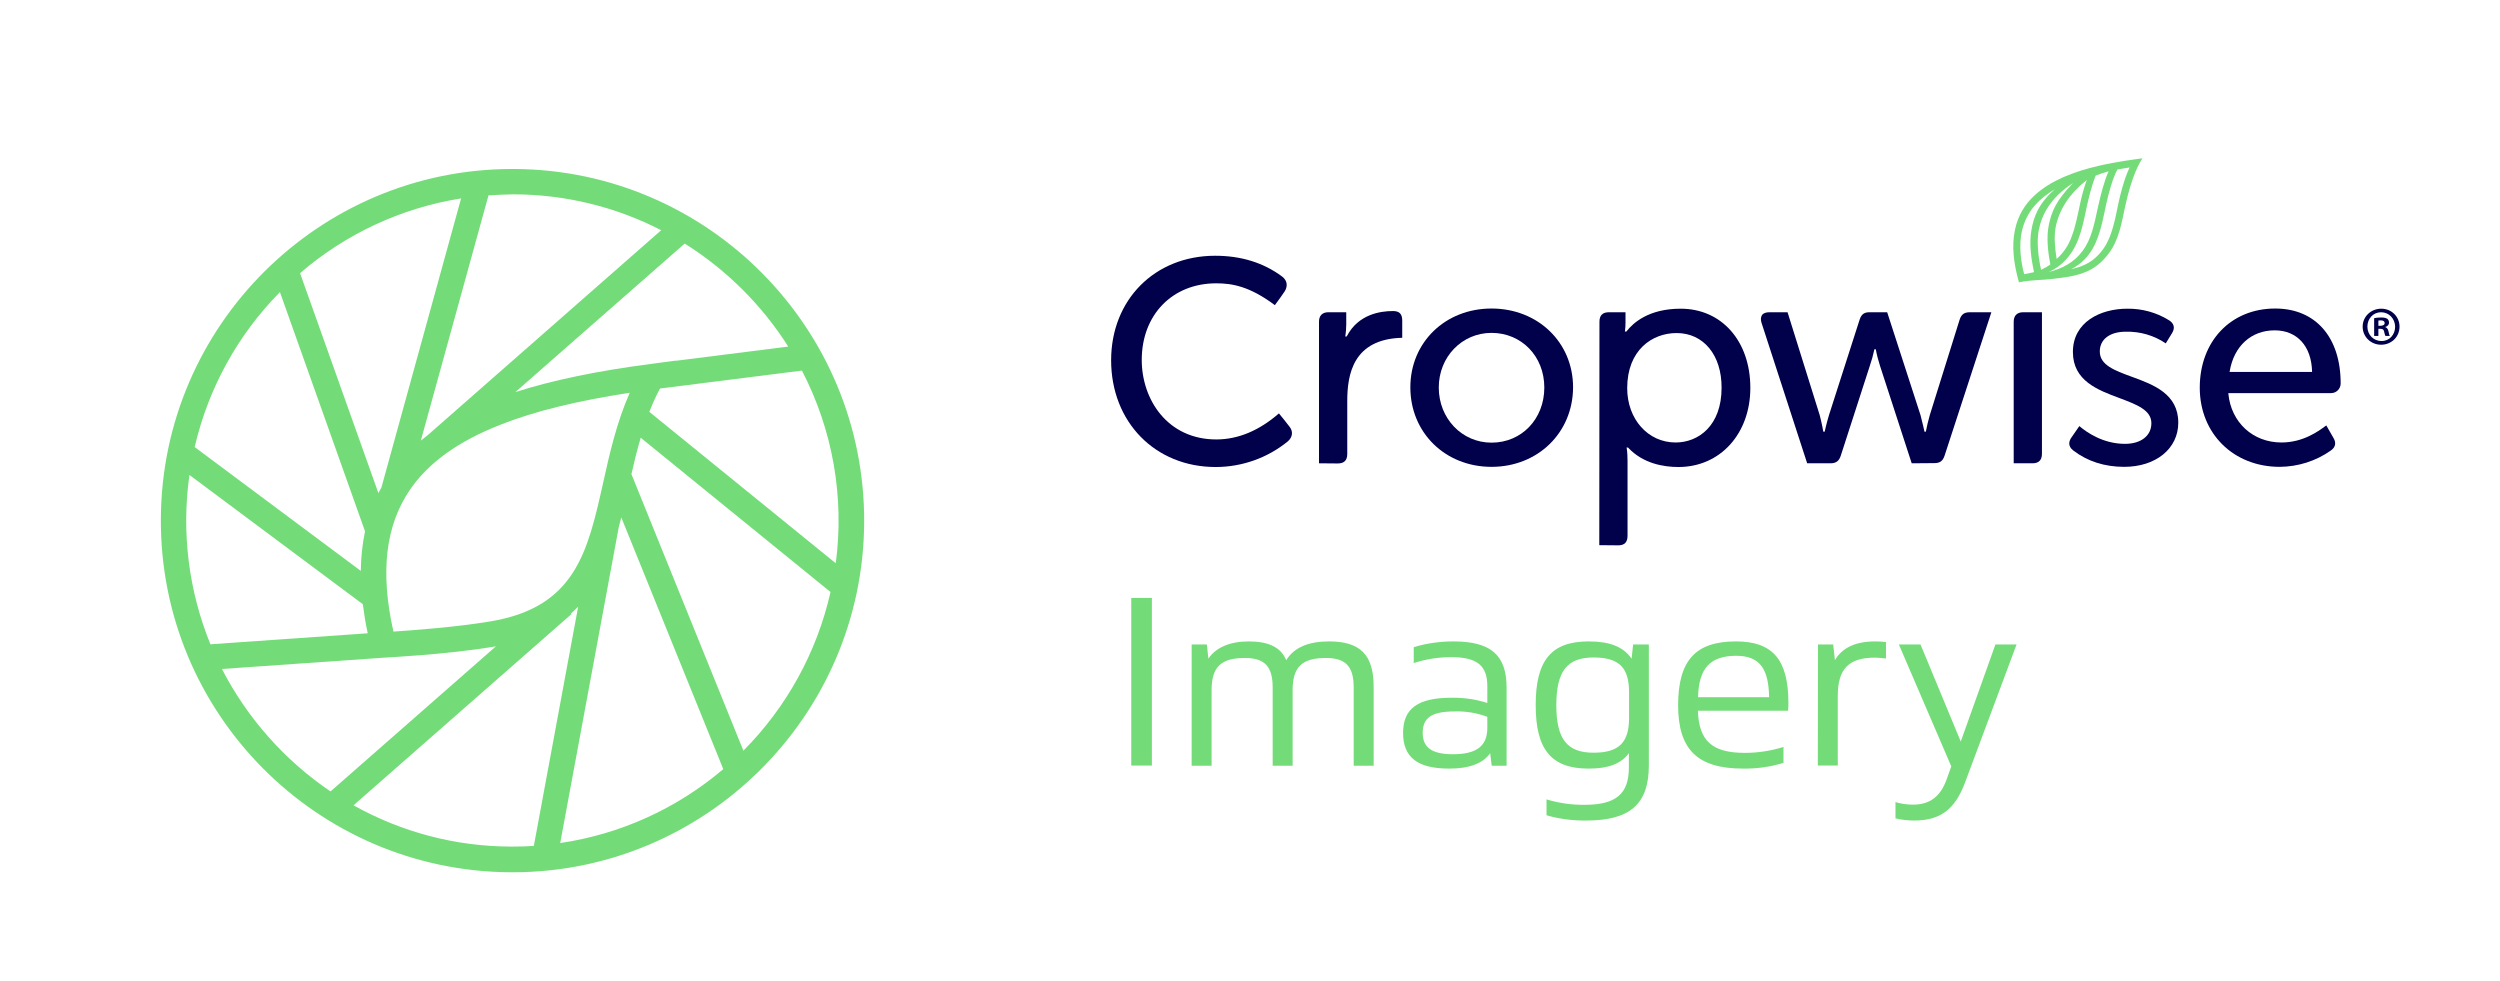
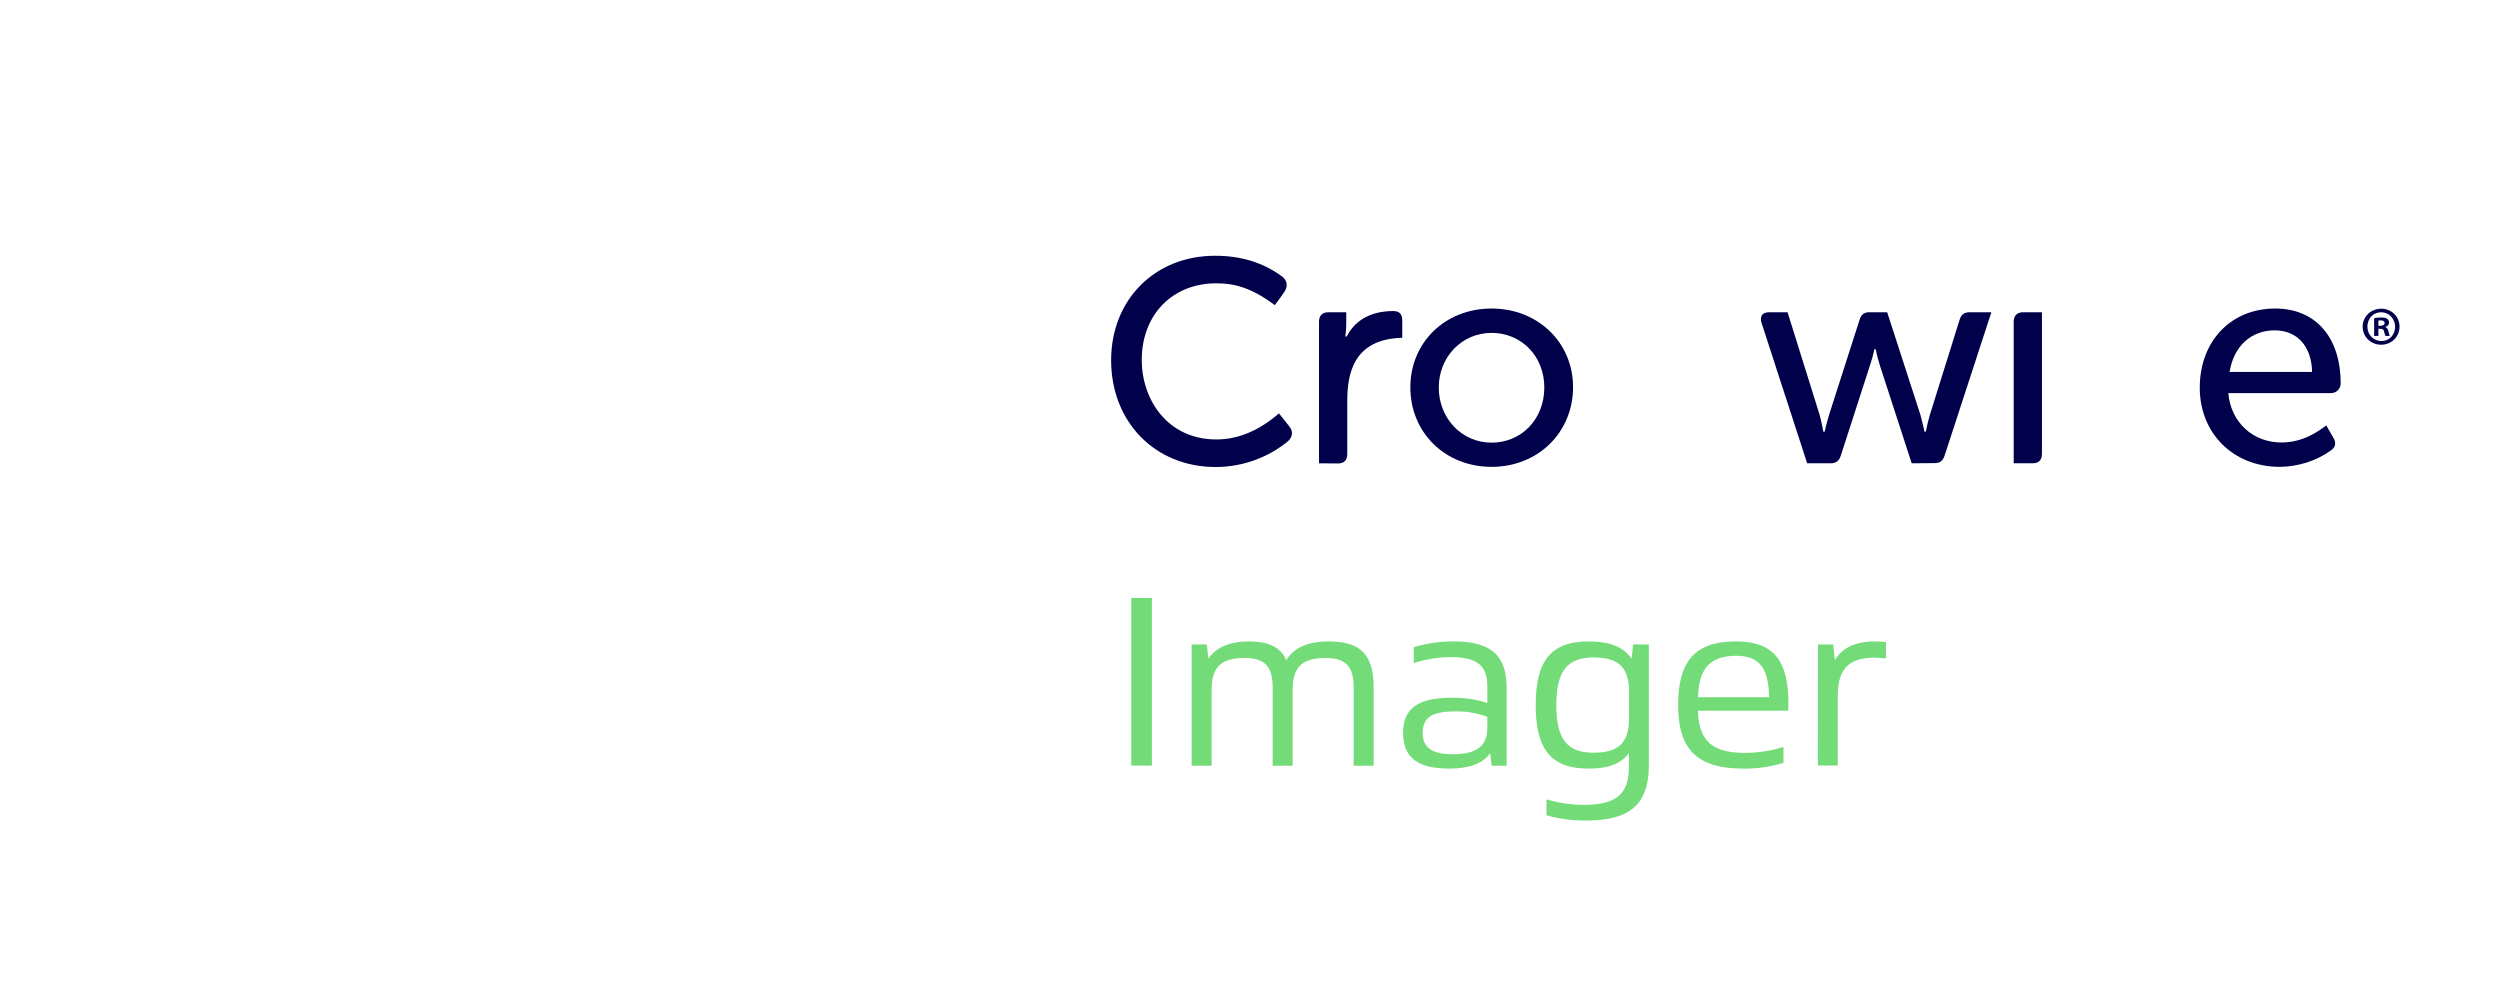
<svg xmlns="http://www.w3.org/2000/svg" version="1.1" id="ICON" x="0px" y="0px" viewBox="0 0 1478 580" style="enable-background:new 0 0 1478 580;" xml:space="preserve">
  <style type="text/css">
	.st0{fill:#73DC78;}
	.st1{fill:#00004B;}
</style>
  <g id="Imagery">
-     <path class="st0" d="M304.1,99.9h-1.2c-114.1,0-207.2,92.5-207.8,206.7C94.4,421.4,187,515,301.8,515.7l0,0h1.2   c114.1,0,207.2-92.5,207.9-206.7C511.5,194.3,418.8,100.5,304.1,99.9z M494.1,333l-110.2-89.5c1.8-4.7,3.9-9.3,6.3-13.8l83.9-10.6   C492.3,254.1,499.3,293.9,494.1,333L494.1,333z M356.6,285.3c-9.2,41.2-16.5,73.8-66.9,82.1c-20.2,3.4-45.5,5.2-57.1,6   c-7.9-35.1-4.7-62.5,9.6-83.6c11-16.2,28.6-28.9,53.9-38.8c20-7.9,45-14,76.2-18.8C364.6,249.7,360.5,267.7,356.6,285.3z    M225.5,288.2c-0.6,1.1-1.2,2.2-1.8,3.3l-46.3-130c27-23.3,60-38.6,95.2-44.2L225.5,288.2z M365.8,311.7c0.5-1.9,1-3.8,1.5-5.8   l60.3,148.8c-27.4,23.3-60.8,38.5-96.4,43.7L365.8,311.7z M466,204.9l-66.5,8.4v-0.1l-15,2c-31.5,4.1-57.9,9.6-79.8,16.6L404.8,144   C429.5,159.5,450.4,180.3,466,204.9z M303,114.9h1.1c30.2,0.1,60,7.4,86.8,21.2L252.6,257.5c-1.3,1-2.6,2-3.8,3l40-145   C293.4,115.2,298.2,115,303,114.9L303,114.9z M165.5,172.7l50.3,141.4c-1.6,7.7-2.4,15.5-2.5,23.4l-98.2-73.2   C123.1,229.7,140.5,198,165.5,172.7L165.5,172.7z M112,280.8l102.5,76.4c0.7,5.5,1.6,11.3,2.9,17.2l-93,6.5   C111.5,349.2,107.2,314.7,112,280.8z M131.2,395.5l96-6.7c1.8-0.1,37.3-1.9,65-6.5l1-0.2l-97.8,85.8   C168.3,449.5,146.2,424.6,131.2,395.5L131.2,395.5z M303,500.5h-1.1c-32.6-0.1-64.5-8.5-92.9-24.4l128.8-113l-0.3-0.3   c1.5-1.3,2.9-2.7,4.3-4.1l-26.2,141.4C311.4,500.4,307.2,500.5,303,500.5z M439.5,443.8l-66.2-163.5c1.6-7.2,3.4-14.4,5.5-21.5   L491,350C483,385.5,465.1,418,439.5,443.8L439.5,443.8z" />
    <path class="st1" d="M718.7,276.1c-35.8,0-61.8-26.6-61.8-63.1c0-35.8,25.8-61.8,61.5-61.8c15.3,0,28.6,4.1,39.6,12.3   c2.9,2.2,3.5,5.4,1.6,8.6c0,0.1-4.7,6.8-5.9,8.3c-15.1-11.3-25.5-12.9-34.7-12.9c-25.9,0-44,18.6-44,45.3c0,23.4,15.2,47,44.1,47   c12.8,0,25.3-5.2,37-15.4c1.1,1.3,4.4,5.4,6.3,7.9c2.2,2.8,1.8,6.1-1,8.6C749.4,270.7,734.3,276.1,718.7,276.1z" />
    <path class="st1" d="M779.8,273.9v-83.8c0-3.5,2-5.5,5.5-5.5h10.6v7.2c0,2.2-0.2,4.5-0.5,6.7l-0.1,0.4h0.9l0.1-0.2   c6.7-12.9,19.8-14.8,27.1-14.8h0.2c3.7,0,5.4,1.7,5.4,5.6v10.2c-29.1,0.7-32.5,21.7-32.5,37.4v31.3c0,3.7-1.8,5.6-5.6,5.6   L779.8,273.9L779.8,273.9z" />
    <path class="st1" d="M881.8,276c-27.4,0-48-20.2-48-47c0-26.6,20.6-46.6,48-46.6s48.2,20,48.2,46.6   C929.9,255.8,909.2,276,881.8,276z M881.8,196.8c-17.5,0-31.2,14.2-31.2,32.3c0,18.3,13.7,32.6,31.2,32.6c17.8,0,31.2-14,31.2-32.6   C913,210.6,899.5,196.8,881.8,196.8L881.8,196.8z" />
-     <path class="st1" d="M945.5,322.3l0.1-132.1c0-3.7,1.8-5.6,5.6-5.6h9.8v6.2c0,1.6-0.1,3.2-0.3,4.8l-0.1,0.4h0.9l0.1-0.1   c3.9-5,13.1-13.4,32-13.4c24.3,0,41.2,19.2,41.2,46.8c0,27.1-17.8,46.8-42.5,46.8c-8.7,0-20.9-2-29.7-11.4l-0.1-0.1h-0.9l0.1,0.3   c0.4,2.6,0.5,5.2,0.5,7.8v44.1c0,3.7-1.8,5.6-5.4,5.6L945.5,322.3L945.5,322.3z M991.2,196.9c-14.5,0-29.2,10.1-29.2,32.6   c0,18.3,12.3,32.1,28.6,32.1c13.6,0,27.2-10,27.2-32.3C1017.9,210,1007.2,196.9,991.2,196.9z" />
    <path class="st1" d="M1130.2,273.9l-18.7-57.5c-1-3.2-1.9-6.4-2.5-9.7v-0.2h-0.9v0.2c-0.7,3.3-1.6,6.5-2.7,9.7   c0,0-16,49.5-17.1,52.9c-1,3.2-2.8,4.6-6.1,4.6h-13.8l-27-83.1c-0.6-1.9-0.4-3.4,0.3-4.5s2.3-1.7,4.3-1.7h10.8l19,60.8   c1.2,4.5,2.1,9.5,2.1,9.6v0.2h0.9V255c0,0,1.1-5,2.5-9.6c0,0,17.2-53.5,18.1-56.4c1.2-3.7,3.2-4.4,6-4.4h10.3l19.7,60.8   c1.2,4.5,2.3,9.5,2.3,9.6v0.2h0.9V255c0.6-3.2,1.4-6.4,2.3-9.6c0.2-0.5,16.8-53.9,17.6-56.3c1-3.2,2.7-4.5,6.1-4.5h12.7   c-2,6.2-26.5,81.4-27.6,84.6c-1.1,3.4-2.8,4.6-6.2,4.6L1130.2,273.9L1130.2,273.9z" />
    <path class="st1" d="M1190.5,273.9v-83.7c0-3.6,2-5.6,5.6-5.6h11.1v83.7c0,3.7-1.9,5.6-5.6,5.6H1190.5L1190.5,273.9z" />
-     <path class="st1" d="M1255.8,276c-11.6,0-21.8-3.3-30.1-9.7c-3.4-2.6-2.5-5.6-1.1-7.6c1.7-2.5,3.9-5.6,4.7-6.8   c4.7,4,14.3,10.5,27,10.5c9.5,0,15.6-4.8,15.6-12.2c0-7.8-8.7-11-18.7-14.8c-13-4.8-27.7-10.3-27.7-27.3   c0-17.7,16.2-25.6,32.2-25.6c8.6-0.1,17.1,2.2,24.4,6.7c3.2,1.9,3.9,4.6,2.1,7.6c-1.5,2.4-3.2,5.3-3.8,6.2   c-6.9-4.7-15.2-7.1-23.6-6.9c-9.5,0-15.4,4.5-15.4,11.7c0,8,8.7,11.2,18.8,14.9c12.9,4.7,27.6,10.1,27.6,27.2   C1287.8,265.2,1274.6,276,1255.8,276z" />
    <path class="st1" d="M1347.8,276c-27.4,0-47.3-19.7-47.3-46.8c0-27.5,18.4-46.8,44.6-46.8c23.9,0,38.7,17,38.7,44.3   c0,3.1-2.5,5.7-5.6,5.7h-0.1h-60.7v0.3c1.6,17,14.5,28.9,31.4,28.9c12.8,0,22-6.7,26.5-10.1l4.3,7.5c1.7,2.9,1.1,5.5-1.7,7.4   C1369.1,272.6,1358.6,275.9,1347.8,276z M1344.8,195.3c-13.9,0-24.1,9.3-26.6,24.2l-0.1,0.4h48.8v-0.3   C1366.5,204.6,1358,195.3,1344.8,195.3L1344.8,195.3z" />
-     <path class="st0" d="M1266.6,93.6c-3.8,0.5-14.8,1.9-25.7,4.4c-14.8,3.4-28.4,8.7-37.7,17.2c-6.1,5.4-10.3,12.5-11.9,20.5   c-2.1,9.4-0.9,19.8,2.3,31.2c3.5-0.7,7.1-1.1,10.7-1.3c6.3-0.3,12.5-1,18.7-2c10.4-1.8,17.6-5.4,24-14.2c5.7-7.6,7.5-18.4,9.1-26   c2.2-10.2,4.4-17.1,6.4-21.8C1263.6,98.9,1265,96.2,1266.6,93.6z M1242.3,148.7c-4.2,5.2-9.2,8.6-17.8,10.4   c12.3-6.1,15.7-18,17.6-24.7c1.1-3.9,2.1-9.2,3.2-14.2c1.5-6.7,3.8-15,6.5-20c2.2-0.4,6.6-1.1,7.2-1.2c-1.8,3.9-4.6,10.8-7.6,26   C1248.9,137.6,1246.2,143.9,1242.3,148.7z M1214.9,111.8c-9.9,8.6-12.6,16.7-13.9,24.1c-1.5,8.2-0.1,17.4,1.5,25   c-2.1,0.5-4.7,1-5.8,1.2c-2.2-8.2-3.1-17.4-1.4-25.3C1198.2,124.2,1206,117.3,1214.9,111.8L1214.9,111.8z M1205.3,136.2   c1.7-9,6.7-19.2,20.3-28c-10.2,10.5-12.8,17.1-14.4,25.1c-1.3,6.3-0.7,15,1,23c-1.7,1.3-3.6,2.3-5.5,3.2   C1204.8,151.3,1204.1,142.2,1205.3,136.2L1205.3,136.2z M1215.9,153.1c-1-6-1.6-12.9-0.7-18.2c2-11.2,8.6-20.6,18.5-28.5   c-1.6,4.5-2.9,9.1-3.9,13.8c-1.6,7.5-2.9,14.3-5.1,19.8C1222.9,145.1,1219.9,149.5,1215.9,153.1z M1211.2,160.8   c7.9-3.4,13.6-10,17-18.1c2.7-6.6,3.9-12.9,5.5-20.5c0.7-3.3,2.8-12.4,5.3-18.4c2.5-1,5-1.8,7.6-2.5c-2.6,5.7-4.6,13.7-6.1,20.3   c-2.4,11.2-4.1,20-9.4,26.9C1226.1,155.3,1218.9,158.9,1211.2,160.8z" />
    <path class="st0" d="M668.8,353.5H681v99.1h-12.2V353.5z" />
    <path class="st0" d="M704.3,381h9.2l0.9,8.4c4.4-6.6,12.7-10.2,23.9-10.2c11.7,0,19,3.5,22.1,11.1c4.7-7.5,13-11.1,25.4-11.1   c18.4,0,26.3,8,26.3,26.7v46.8h-11.8v-46.3c0-12.4-4.7-17.4-16.5-17.4c-14,0-19.6,5.3-19.6,19v44.7h-11.8v-46.3   c0-12.4-4.7-17.4-16.5-17.4c-14,0-19.6,5.3-19.6,19v44.7h-11.8V381H704.3z" />
    <path class="st0" d="M858.3,412.5c7.1-0.1,14.2,0.9,21,3.1v-10c0-12.2-6.2-17.1-21.4-17.1c-7.5,0-15,1.2-22.1,3.5v-9.4   c7.6-2.3,15.5-3.4,23.5-3.4c22.1,0,31.4,8.1,31.4,27.3v46.2h-8.8l-0.9-7.4c-4.4,6.2-12.5,9.1-24.2,9.1c-18.7,0-27.3-6.6-27.3-21.1   S838.3,412.5,858.3,412.5z M858.9,445.9c14.2,0,20.4-4.9,20.4-15.6v-6.5c-6.1-2.3-12.6-3.4-19.2-3.2c-13.4,0-19,3.5-19,12.7   C841.1,441.9,846.5,445.9,858.9,445.9L858.9,445.9z" />
    <path class="st0" d="M974.8,452.5c0,22.9-11.1,32.6-37,32.6c-7.9,0.1-15.8-0.9-23.5-3.1v-9.4c7.3,2.2,14.9,3.3,22.6,3.2   c18.4,0,26.1-6.4,26.1-22.1v-8.4c-4.7,6.3-12.2,9.1-23.8,9.1c-22,0-31.3-11.1-31.3-37.6s9.3-37.6,31.3-37.6   c12.4,0,20.5,3.1,25.4,10.2l0.9-8.4h9.3V452.5z M942.1,445c14.9,0,21-5.9,21-20.5v-15.3c0-14.6-6-20.5-21-20.5   c-15.6,0-22,8.1-22,28.2S926.5,445,942.1,445z" />
    <path class="st0" d="M1026.3,379.2c21.8,0,31,10.9,31,36.4c0,1.5,0,3.1-0.2,4.6h-53.3c0.6,17.8,8.4,24.9,27.7,24.9   c7.8,0,15.5-1.2,22.9-3.5v9.4c-7.7,2.4-15.7,3.5-23.8,3.4c-27,0-38.5-11.1-38.5-37.6C992.2,390.4,1002.4,379.2,1026.3,379.2z    M1003.9,412.2h42c-0.3-17.4-5.9-24.5-19.6-24.5C1011,387.8,1004.3,395.1,1003.9,412.2L1003.9,412.2z" />
    <path class="st0" d="M1074.8,381h9l1,9.3c4.3-7.4,12.2-11.1,23.9-11.1c2.1,0,4.2,0.1,6.3,0.4v9.7c-2.2-0.3-4.3-0.4-6.5-0.5   c-15.5,0-22,6.6-22,22.6v41.2h-11.8L1074.8,381z" />
-     <path class="st0" d="M1161.7,462.7c-5.9,15.8-14.6,22.4-30,22.4c-3.7,0-7.4-0.4-11.1-1.3v-9.6c3.3,1,6.8,1.5,10.3,1.5   c10,0,16.2-4.7,19.9-14.8l2.8-7.8l-31-72.1h12.8l23.8,57.4l20.5-57.4h12.5L1161.7,462.7z" />
  </g>
  <g>
    <path class="st1" d="M1407.8,182.5c6.1,0,10.8,4.7,10.8,10.6c0,6-4.7,10.7-10.9,10.7c-6.1,0-10.9-4.7-10.9-10.7   C1396.8,187.2,1401.7,182.5,1407.8,182.5L1407.8,182.5z M1407.7,184.6c-4.7,0-8.1,3.8-8.1,8.5c0,4.7,3.5,8.5,8.3,8.5   c4.7,0.1,8.1-3.7,8.1-8.5C1415.9,188.4,1412.4,184.6,1407.7,184.6L1407.7,184.6z M1406.1,198.6h-2.5v-10.5c1-0.2,2.3-0.4,4.1-0.4   c2,0,2.9,0.3,3.7,0.8c0.6,0.5,1,1.3,1,2.3c0,1.2-0.9,2.1-2.2,2.5v0.1c1,0.3,1.6,1.2,1.9,2.6c0.3,1.6,0.5,2.3,0.8,2.6h-2.6   c-0.3-0.4-0.5-1.3-0.8-2.5c-0.2-1.2-0.8-1.7-2.2-1.7h-1.2V198.6z M1406.1,192.6h1.2c1.4,0,2.5-0.5,2.5-1.6c0-1-0.7-1.6-2.3-1.6   c-0.6,0-1.1,0.1-1.4,0.1V192.6z" />
  </g>
</svg>